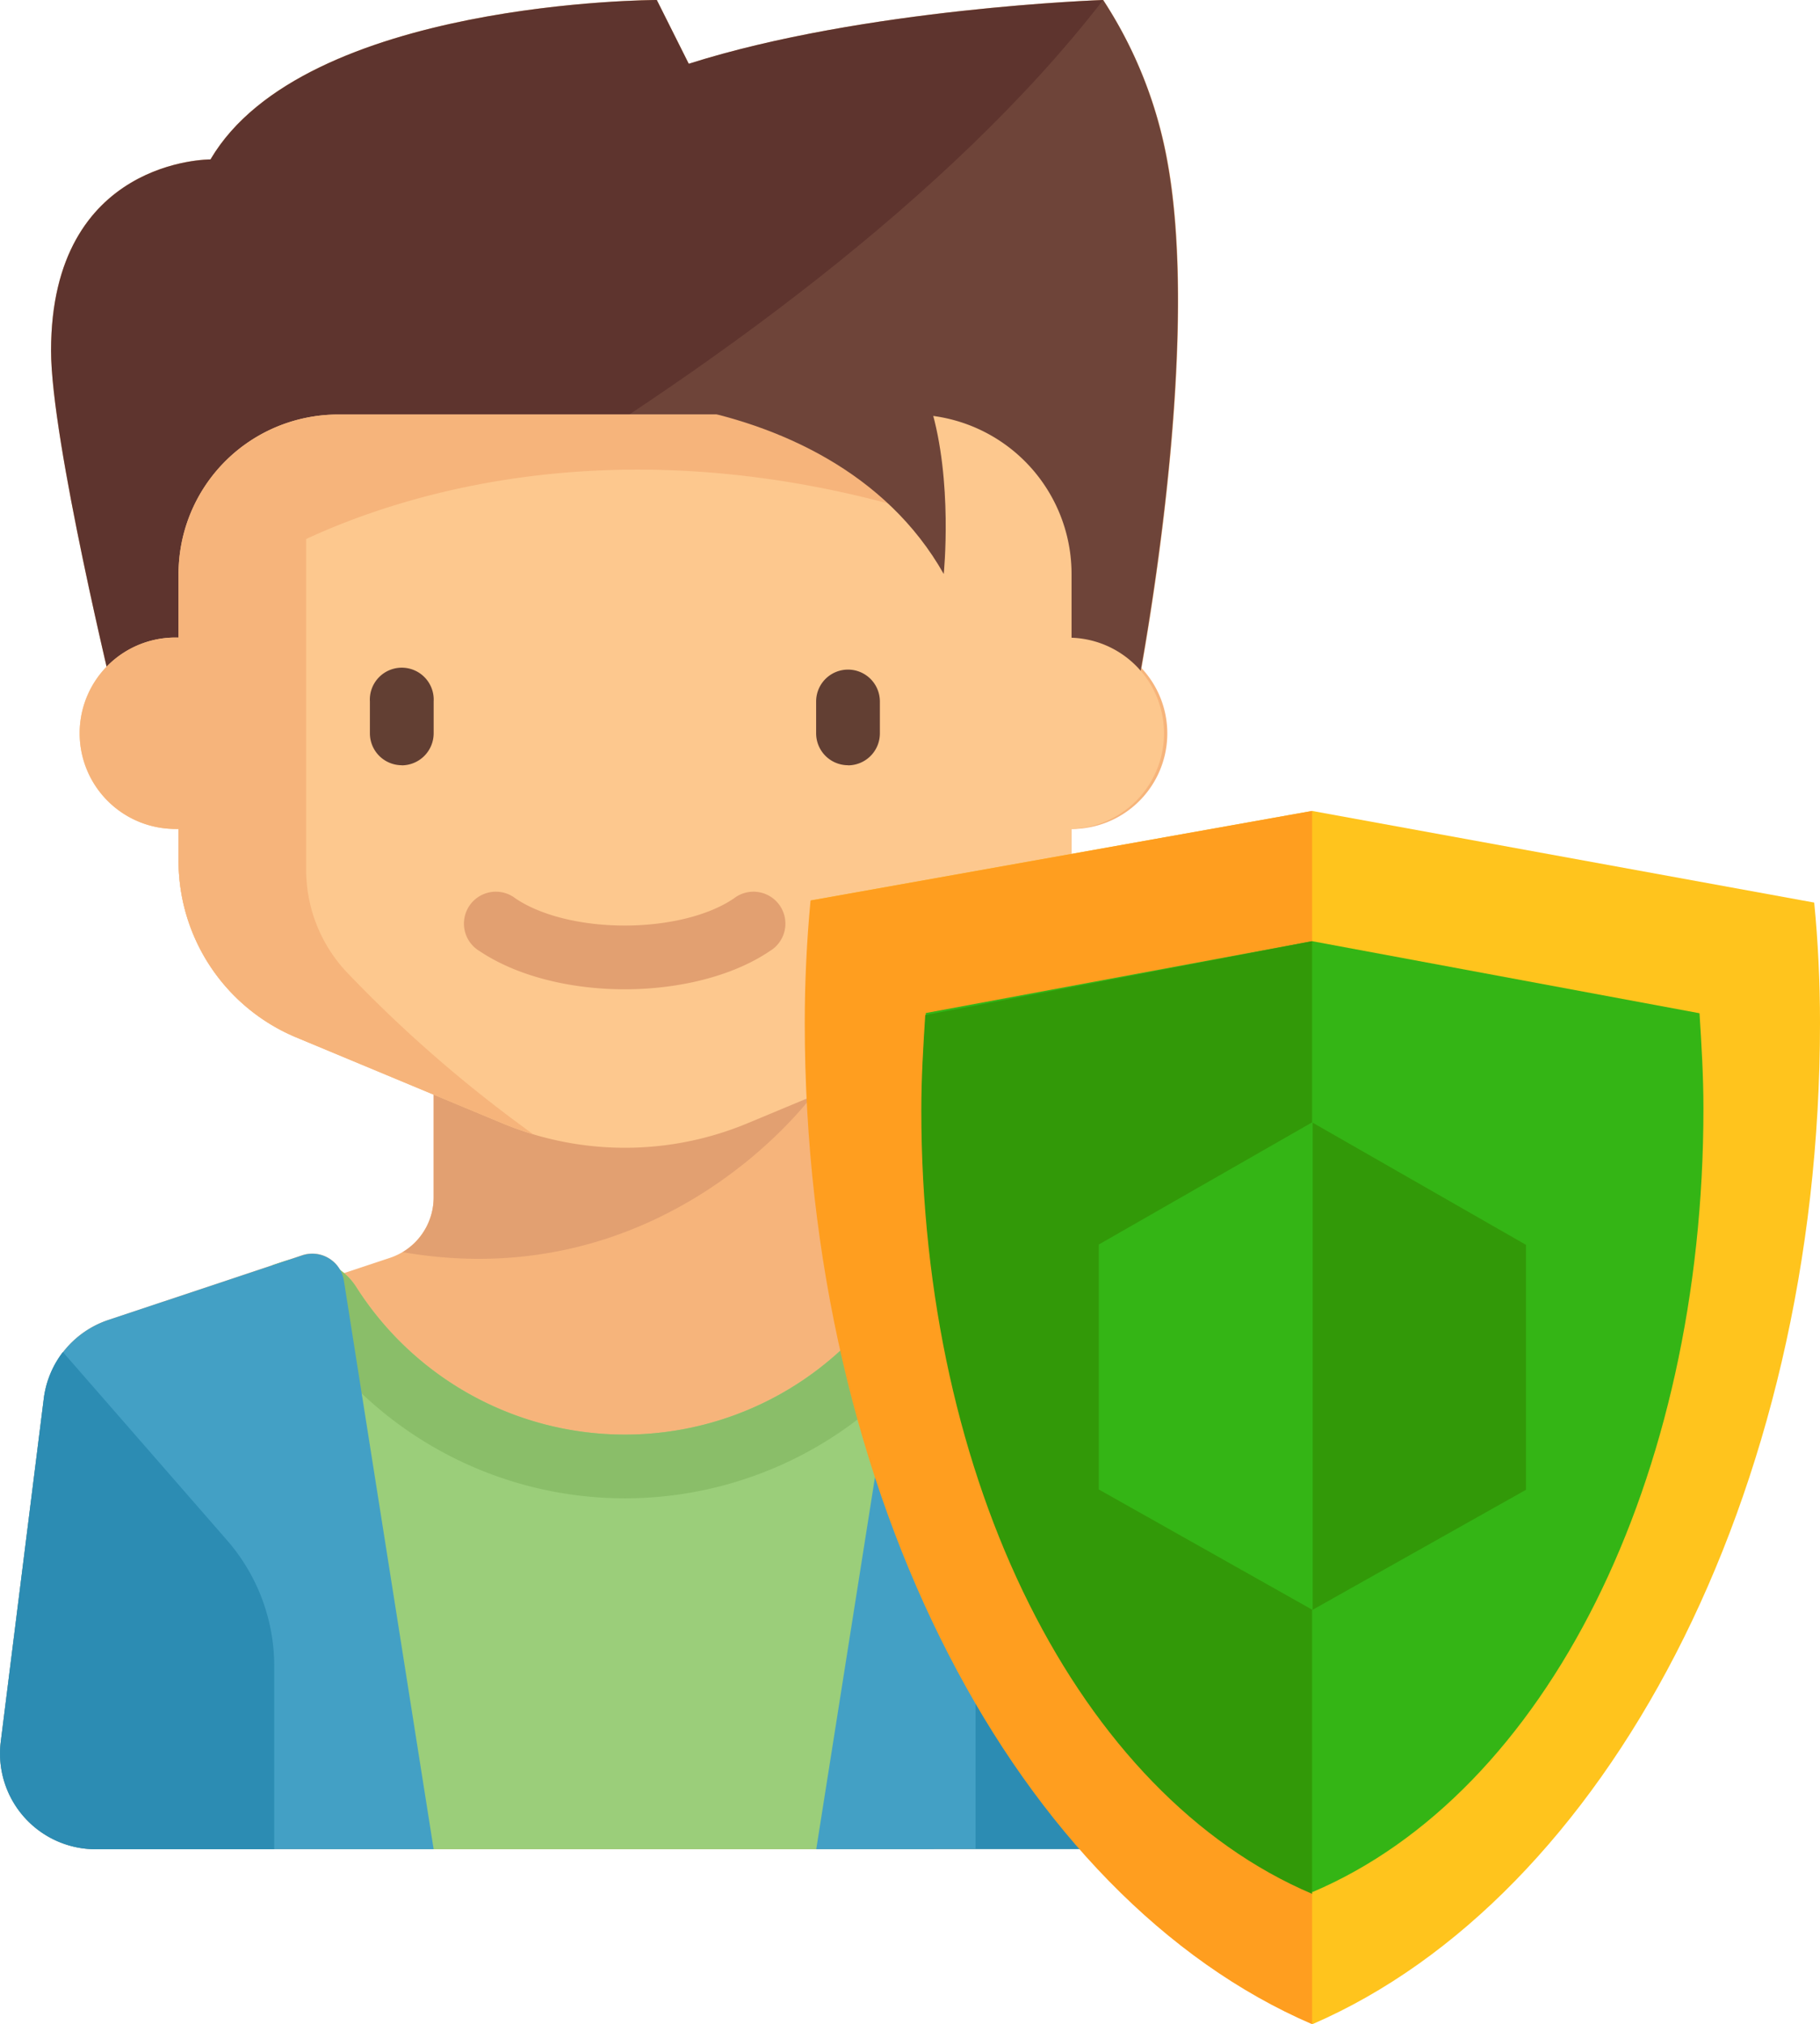
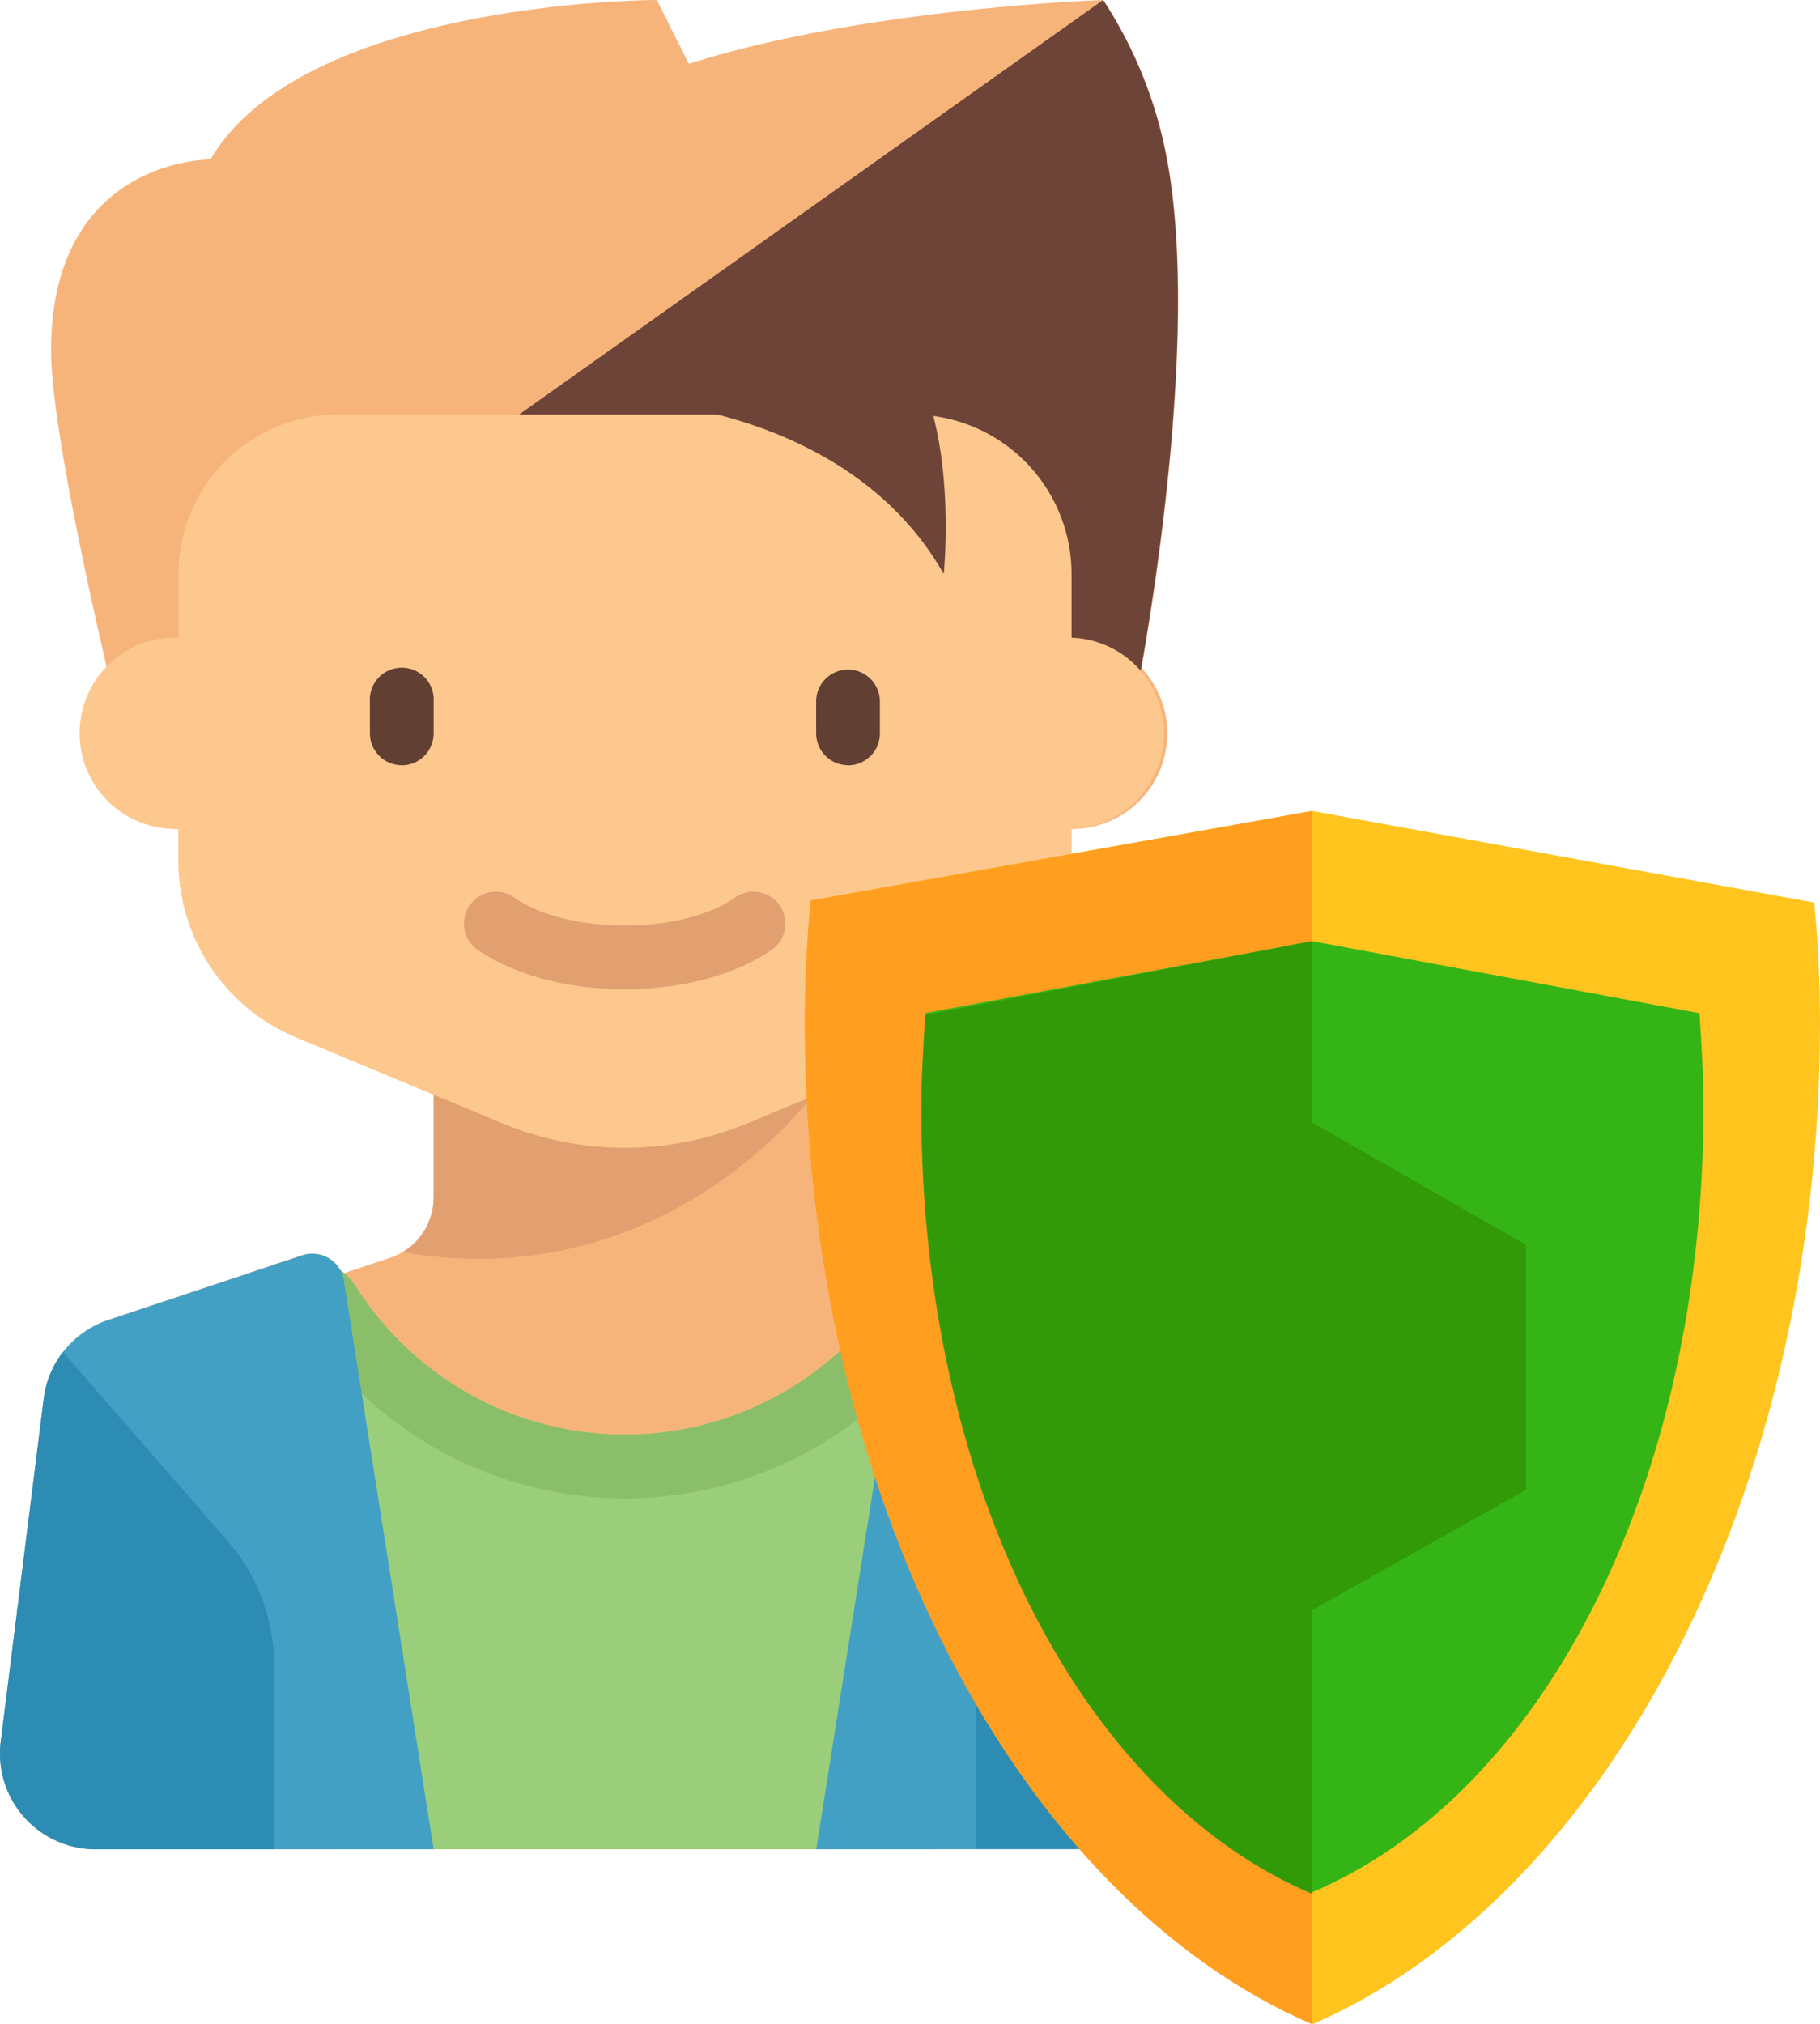
<svg xmlns="http://www.w3.org/2000/svg" viewBox="0 0 166.45 185.1">
  <defs>
    <style>.cls-1{fill:none}.cls-2{clip-path:url(#clip-path)}.cls-3{fill:#f6b47b}.cls-4{fill:#9bce7a}.cls-5{fill:#e2a071}.cls-6{fill:#6e4439}.cls-7{fill:#5e342e}.cls-8{fill:#fdc88e}.cls-9{fill:#623f33}.cls-10{fill:#8abe69}.cls-11{fill:#43a0c5}.cls-12{fill:#2c8cb3}.cls-13{fill:#ffc84a}.cls-14{fill:#ffc41d}.cls-15{fill:#ff9e1f}.cls-16{fill:#34b515}.cls-17{fill:#329908}</style>
    <clipPath id="clip-path" transform="translate(0 -0.36)">
      <path class="cls-1" d="M0 0h114.25v169.91H0z" />
    </clipPath>
  </defs>
  <title>seriöse online casinos - welchen schutz genießen spieler im netz</title>
  <g id="Layer_2" data-name="Layer 2">
    <g id="Layer_1-2" data-name="Layer 1">
      <g class="cls-2">
        <path class="cls-3" d="M114.24 159.64l-3.92-31.35a8.75 8.75.0 0 0-5.91-7.21l-17.75-5.91a2.92 2.92.0 0 0-3.64 1.7l-4.39-1.46a5.83 5.83.0 0 1-4-5.53v-9.4L87.2 95.23A17.49 17.49.0 0 0 98 79.08V76.17a8.74 8.74.0 0 0 6.4-14.71c1.47-8.32 5.11-31.81 2.35-46.52A39.81 39.81.0 0 0 100.89.36S79 1.09 63 6.2L60.07.36S27.81.36 19.25 14.94h0S4.67 14.82 4.67 32.43c0 6.45 3.6 22.55 5.14 29.16a8.75 8.75.0 0 0 6.52 14.57v2.92A17.49 17.49.0 0 0 27.1 95.23l12.56 5.23v9.4a5.84 5.84.0 0 1-4 5.53l-4.39 1.46a2.91 2.91.0 0 0-3.64-1.7L9.9 121.07A8.75 8.75.0 0 0 4 128.29L.07 159.64a8.75 8.75.0 0 0 8.68 9.83h96.81a8.75 8.75.0 0 0 8.68-9.83zm0 0" transform="translate(0 -0.36)" />
      </g>
      <path class="cls-4" d="M29.45 169.47h55.4V115.7A5.51 5.51.0 0 0 81.76 118a29.12 29.12.0 0 1-49.22.0 5.51 5.51.0 0 0-3.09-2.31zm0 0" transform="translate(0 -0.36)" />
      <path class="cls-5" d="M39.66 100.22v9.65a5.83 5.83.0 0 1-2.83 5c23.23 4 36.52-13 37.72-14.64zm0 0" transform="translate(0 -0.36)" />
      <path class="cls-6" d="M10.5 64.51 100.89.36a39.81 39.81.0 0 1 5.83 14.58c3.4 18.13-2.92 49.57-2.92 49.57zm0 0" transform="translate(0 -0.36)" />
-       <path class="cls-7" d="M60.07.36S27.81.36 19.25 14.94h0S4.67 14.82 4.67 32.43c0 8.21 5.83 32.07 5.83 32.07S72.58 36.93 100.89.36c0 0-21.87.73-37.9 5.83zm0 0" transform="translate(0 -0.36)" />
      <path class="cls-8" d="M98 58.68V52.84A14.58 14.58.0 0 0 83.39 38.27H30.91A14.58 14.58.0 0 0 16.33 52.84v5.83a8.75 8.75.0 1 0 0 17.49v2.92A17.49 17.49.0 0 0 27.1 95.23l18.84 7.85a29.16 29.16.0 0 0 22.43.0L87.2 95.23A17.49 17.49.0 0 0 98 79.08V76.17a8.75 8.75.0 0 0 0-17.49zm0 0" transform="translate(0 -0.36)" />
      <path class="cls-9" d="M36.74 70.34a2.92 2.92.0 0 1-2.91-2.92V64.51a2.92 2.92.0 1 1 5.83.0v2.92a2.93 2.93.0 0 1-2.92 2.92zm0 0" transform="translate(0 -0.36)" />
      <path class="cls-9" d="M77.56 70.34a2.92 2.92.0 0 1-2.92-2.92V64.51a2.91 2.91.0 1 1 5.83.0v2.92a2.92 2.92.0 0 1-2.91 2.92zm0 0" transform="translate(0 -0.36)" />
      <path class="cls-5" d="M57.15 90.83c-5.18.0-10-1.28-13.3-3.5a2.92 2.92.0 1 1 3.28-4.82c2.29 1.56 6 2.49 10 2.49s7.73-.93 10-2.49a2.92 2.92.0 1 1 3.28 4.82c-3.27 2.22-8.12 3.5-13.3 3.5zm0 0" transform="translate(0 -0.36)" />
-       <path class="cls-3" d="M83.39 47V38.27H30.91a14.15 14.15.0 0 0-2.92.3h0A14.58 14.58.0 0 0 16.33 52.84v5.83a8.75 8.75.0 1 0 0 17.49v2.91A17.49 17.49.0 0 0 27.1 95.23l18.84 7.85a29.06 29.06.0 0 0 2.82 1A121.74 121.74.0 0 1 31.64 89.19 13.68 13.68.0 0 1 28 79.85V49.65C37.18 45.4 56.76 39.28 83.39 47zm0 0" transform="translate(0 -0.36)" />
      <g class="cls-2">
        <path class="cls-10" d="M88.43 115.75A5.74 5.74.0 0 0 81.76 118a29.12 29.12.0 0 1-49.22.0 5.74 5.74.0 0 0-6.67-2.26l-.94.31a35 35 0 0 0 64.44.0zm0 0" transform="translate(0 -0.36)" />
        <path class="cls-11" d="M39.66 169.47l-8.21-52a2.92 2.92.0 0 0-3.8-2.31L9.9 121.07A8.75 8.75.0 0 0 4 128.29L.07 159.64a8.75 8.75.0 0 0 8.68 9.83zm0 0" transform="translate(0 -0.36)" />
        <path class="cls-11" d="M74.65 169.47l8.21-52a2.92 2.92.0 0 1 3.8-2.31l17.75 5.91a8.75 8.75.0 0 1 5.91 7.21l3.92 31.35a8.75 8.75.0 0 1-8.68 9.83zm0 0" transform="translate(0 -0.36)" />
        <path class="cls-12" d="M108.56 124a8.74 8.74.0 0 1 1.76 4.24l3.92 31.35a8.75 8.75.0 0 1-8.68 9.83H89.22V152.72a17.49 17.49.0 0 1 4.33-11.52zm0 0" transform="translate(0 -0.36)" />
      </g>
      <path class="cls-13" d="M114 157.66a11.61 11.61.0 0 1-2.79-22.34zm0 0" transform="translate(0 -0.36)" />
      <g class="cls-2">
        <path class="cls-6" d="M62.25 37.54c8.92 1.59 18.8 6 24.06 15.31.0.0.87-8.51-1.2-15.31zm0 0" transform="translate(0 -0.36)" />
        <path class="cls-12" d="M5.75 124A8.74 8.74.0 0 0 4 128.29L.07 159.64a8.75 8.75.0 0 0 8.68 9.83H25.08V152.72a17.5 17.5.0 0 0-4.33-11.52zm0 0" transform="translate(0 -0.36)" />
      </g>
      <path class="cls-14" d="M73.65 93.9c0 43.38 19.56 80 46.4 91.56 26.67-11.56 46.4-48.18 46.4-91.56.0-3.73-.18-7.47-.53-11L120 74.52v0L74.18 82.7q-.53 5.6-.53 11.2zm0 0" transform="translate(0 -0.36)" />
      <path class="cls-15" d="M120 185.11v.36c-26.85-11.56-46.4-48.18-46.4-91.56q0-5.6.53-11.2L120 74.52v.36" transform="translate(0 -0.36)" />
      <path class="cls-16" d="M84.31 101.73c0 34 14.4 62.58 35.74 71.65 21.34-9.07 35.74-37.69 35.74-71.65.0-3-.18-5.87-.36-8.71L120 86.43v0L84.67 93c-.18 2.85-.36 5.69-.36 8.71zm0 0" transform="translate(0 -0.36)" />
      <path class="cls-17" d="M120 172.66v.89c-21.34-9.07-35.74-37.69-35.74-71.65.0-3 .18-5.87.36-8.71L120 86.43v.89" transform="translate(0 -0.36)" />
      <path class="cls-17" d="M100.49 114.17 120 103l19.56 11.2v22.4L120 147.6l-19.56-11zm0 22.4" transform="translate(0 -0.36)" />
-       <path class="cls-16" d="M120.05 102.61 100.49 113.81V136.21L120.05 147.23" />
    </g>
  </g>
</svg>